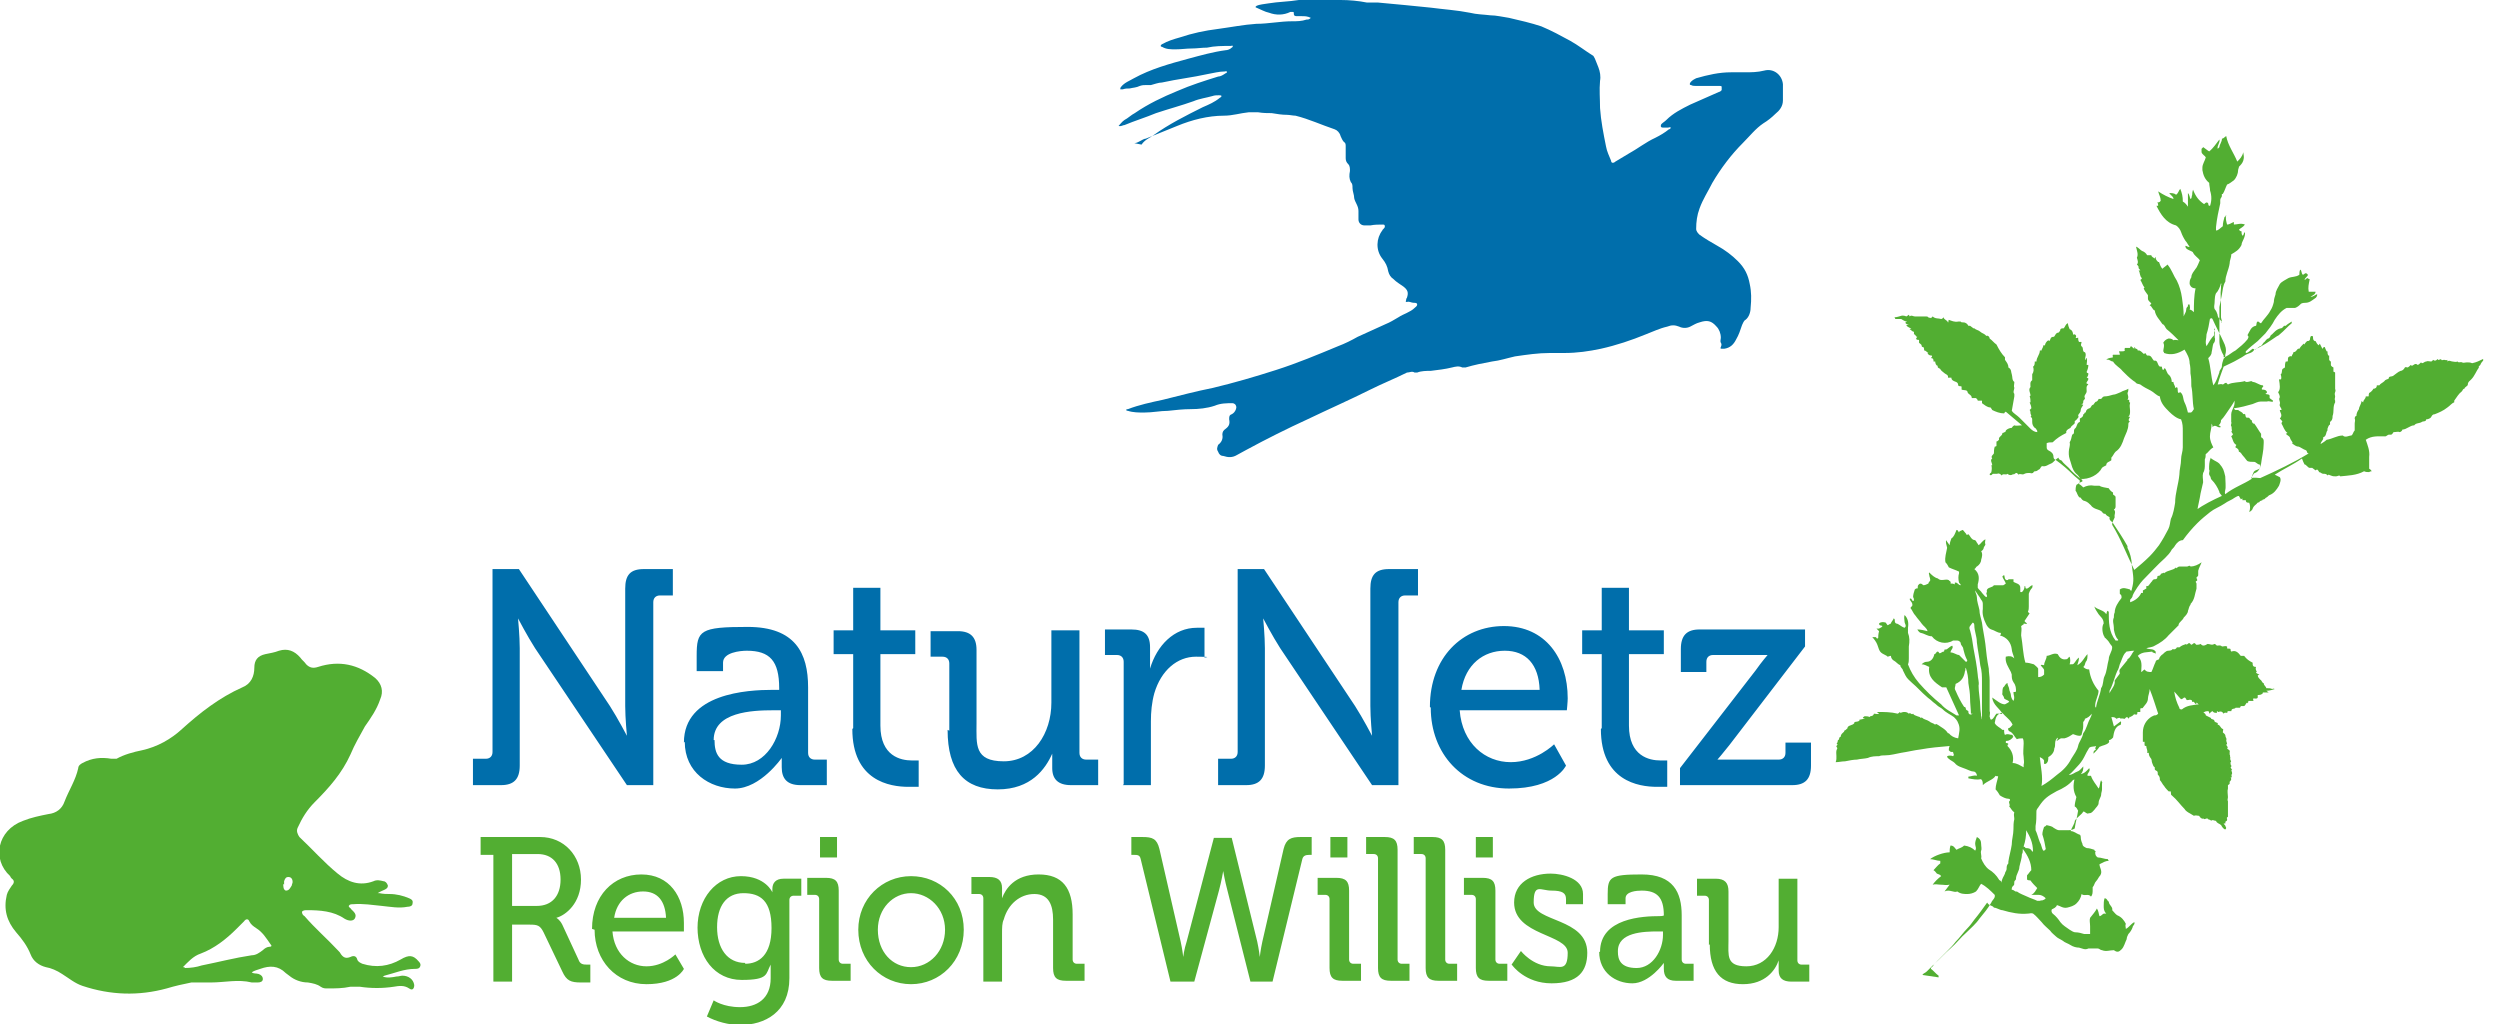
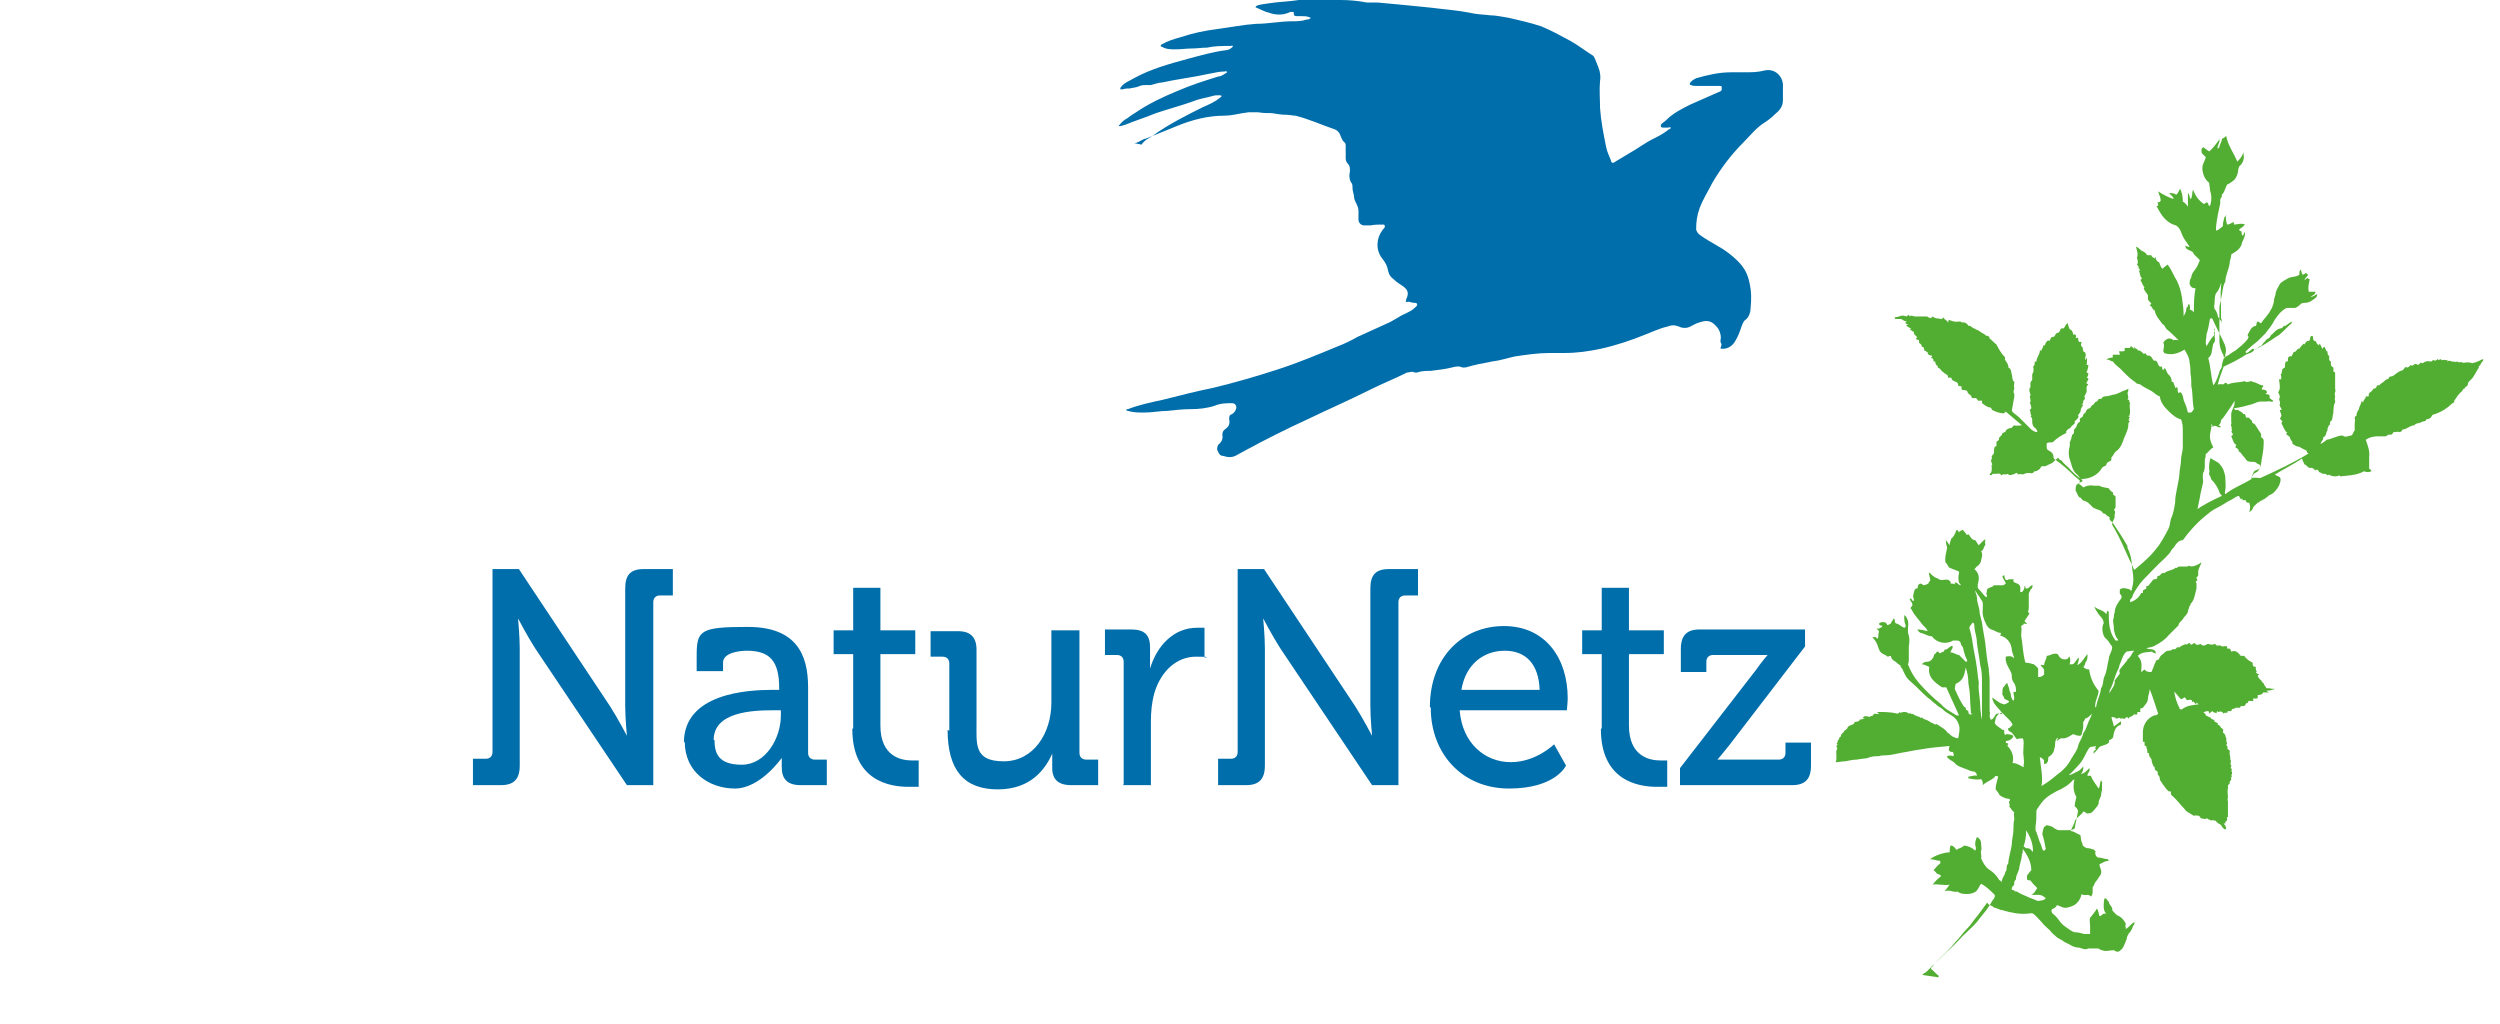
<svg xmlns="http://www.w3.org/2000/svg" id="Ebene_1" version="1.1" viewBox="0 0 293.9 120.4">
  <defs>
    <style>
      .st0 {
        fill: #006eab;
      }

      .st1 {
        fill: #52ae32;
      }
    </style>
  </defs>
-   <path class="st1" d="M44.6,105c.5.1.8.1,1.2.1.8,0,1.6.2,2.3.5.2.1.5.2.4.6,0,.3-.3.4-.6.4-1,.2-2,0-3-.1-1.1-.1-2.2-.3-3.4-.2-.2,0-.4,0-.5.2,0,.2.2.2.3.4.3.3.7.6.4,1.1-.2.3-.7.3-1.2,0-1.3-.9-2.9-1-4.4-1-.2,0-.5,0-.6.2,0,.2.1.4.3.5,1.2,1.4,2.7,2.7,4,4.1.1.1.2.2.3.4.3.4.6.5,1.1.3.4-.2.7-.1.8.3.1.3.4.4.6.5,1.6.5,3.1.3,4.5-.5,1-.6,1.5-.5,2.1.2.2.2.3.4.2.6-.1.3-.4.3-.6.3-1.3,0-2.4.5-3.6.8,0,0,0,0-.2.1.5.2,1.1.1,1.6,0,.3,0,.5-.1.7-.1.7,0,1.3.4,1.4,1.1,0,.4-.2.7-.6.4-.6-.4-1.2-.3-1.8-.2-1.3.2-2.7.2-4,0-.4,0-.7,0-1.1,0-.9.2-1.8.2-2.7.2-.3,0-.5,0-.8-.2-.4-.3-.9-.4-1.5-.5-.8,0-1.6-.3-2.2-.8-.1-.1-.3-.2-.4-.3-.9-.9-1.9-.9-3-.5-.3.1-.7.2-1,.4.2.2.5.1.8.2.3.1.5.3.5.6,0,.3-.3.4-.6.4-.2,0-.4,0-.7,0-1.6-.4-3.2,0-4.8,0-.8,0-1.5,0-2.3,0-1,.2-1.9.4-2.9.7-3.3.9-6.6.8-9.9-.3-.9-.3-1.6-.9-2.4-1.4-.6-.4-1.3-.7-1.9-.8-.8-.2-1.5-.7-1.8-1.5-.4-1-1-1.8-1.7-2.6-1.1-1.3-1.5-2.7-1.1-4.4.1-.4.4-.8.6-1.1.3-.3.3-.6,0-.8,0,0-.2-.2-.2-.3-2.2-2-1.5-5.4,1.5-6.5,1-.4,2-.6,3-.8.9-.1,1.6-.6,1.9-1.5.5-1.3,1.3-2.5,1.6-3.9,0-.3.3-.5.5-.6,1.1-.6,2.2-.7,3.4-.5.2,0,.4,0,.6,0,.9-.5,2-.8,3-1,1.8-.4,3.4-1.3,4.7-2.5,2.1-1.9,4.4-3.7,7.1-4.9,1-.4,1.4-1.3,1.4-2.3,0-.9.4-1.4,1.3-1.6.5-.1,1.1-.2,1.6-.4,1-.3,1.8,0,2.5.8.2.3.5.5.7.8.4.4.8.5,1.4.3,2.5-.8,4.7-.3,6.7,1.3.8.7,1,1.6.6,2.5-.4,1.2-1.1,2.2-1.8,3.2-.6,1.1-1.2,2.1-1.7,3.3-1,2.2-2.5,3.9-4.2,5.6-.9.9-1.5,1.9-2,3-.2.4,0,.8.2,1.1,1.5,1.4,2.9,3,4.5,4.3,1.2,1,2.6,1.5,4.2.9.4-.2.8-.1,1.2,0,.2,0,.4.2.5.5,0,.3-.2.4-.4.5-.2.1-.5.2-.8.4h0ZM21.7,113.7c0,0,0,0,0,.1.7,0,1.4-.1,2-.3,2-.4,3.9-.9,5.9-1.2.5,0,.9-.3,1.3-.6.2-.2.5-.4.8-.4.2,0,.3-.1.1-.3-.5-.7-.9-1.4-1.7-1.9-.3-.2-.6-.4-.8-.8-.1-.3-.4-.3-.6,0-.3.3-.6.6-.9.9-1.2,1.2-2.6,2.3-4.2,2.9-.9.3-1.5,1-2.1,1.6h0ZM33.3,103.9c0,.3,0,.7.3.8.4,0,.5-.3.7-.6,0-.1.1-.3.1-.4,0-.4-.2-.6-.5-.6-.3,0-.4.2-.5.5,0,.1,0,.3,0,.4h0Z" />
  <path class="st0" d="M134.2,17c.4-.6,1-.8,1.4-1.1,1.8-1.3,3.8-2.3,5.8-3.3.7-.3,1.4-.6,2-1.1,0,0,.2-.1.2-.2,0-.1-.2-.1-.3-.1-.3,0-.5,0-.8.1-.7.2-1.5.3-2.2.6-1.4.5-2.9.9-4.4,1.4-1.2.5-2.5.9-3.7,1.4-.2,0-.4.2-.7.1.2-.2.4-.5.7-.7.4-.2.8-.6,1.2-.8,1.6-1.1,3.3-1.9,5-2.6,1.6-.7,3.2-1.2,4.8-1.7.3,0,.6-.2.9-.4,0,0,.2,0,.1-.2,0-.1-.1,0-.2,0-.7,0-1.4.2-2,.3-1.8.4-3.6.6-5.4,1-.4,0-.9.2-1.3.3-.2,0-.4,0-.6,0-.2,0-.4,0-.7.1-.4.2-.8.2-1.2.3-.3,0-.5,0-.8.1-.1,0-.2,0-.3,0,0-.1,0-.2.1-.3.4-.5,1-.7,1.5-1,2-1.1,4.2-1.7,6.4-2.3,1.5-.4,2.9-.8,4.4-1,.2,0,.5-.1.7-.3,0,0,.2-.1.1-.2,0-.1-.1,0-.2,0-1,0-1.9,0-2.8.2-.6,0-1.2.1-1.8.1-.6,0-1.2.1-1.9.1-.6,0-1.1,0-1.6-.3-.2,0-.2-.2,0-.3.7-.4,1.4-.6,2.1-.8,1.5-.5,2.9-.8,4.5-1,1.5-.2,3-.5,4.5-.6,1.4,0,2.8-.3,4.2-.3.6,0,1.1,0,1.7-.2.2,0,.3,0,.5-.2-.4-.2-.7-.2-1.1-.2-.2,0-.4,0-.5,0-.2,0-.4,0-.4-.3,0-.2,0-.2-.2-.2,0,0-.1,0-.2,0-.8.4-1.7.4-2.5.1-.5-.1-1-.4-1.5-.6,0,0-.1,0-.1-.1,0,0,0,0,.1-.1.4-.2.9-.2,1.4-.3,1.2-.2,2.4-.2,3.6-.4.3,0,.5,0,.8,0,1.4,0,2.7,0,4.1,0,1,0,2.1.1,3.1.3.4,0,.9,0,1.3,0,1.1.1,2.1.2,3.2.3,1,.1,2,.2,3,.3,1.5.2,3.1.3,4.6.6.8.2,1.6.2,2.4.3.7,0,1.5.2,2.2.3,1.3.3,2.6.6,3.8,1,1.2.5,2.3,1.1,3.4,1.7.9.5,1.8,1.2,2.6,1.7.1,0,.2.2.3.4.1.3.3.7.4,1,.2.5.3,1.1.2,1.6-.1,1.1,0,2.1,0,3.2.1,1.5.4,3,.7,4.5.1.6.4,1.2.6,1.7,0,.3.3.3.5.1.5-.3,1-.6,1.5-.9,1.1-.6,2.1-1.4,3.2-1.9.6-.3,1.1-.6,1.6-1,0,0,.2,0,.2-.2,0-.1-.2,0-.3,0-.2,0-.4,0-.6,0-.3,0-.3-.2-.2-.4.2-.2.4-.3.6-.5.8-.8,1.8-1.3,2.8-1.8,1.1-.5,2.3-1,3.4-1.5.1,0,.2-.1.3-.2,0-.1,0-.2,0-.4,0-.1-.2-.1-.3-.1-.9,0-1.9,0-2.8,0-.2,0-.3,0-.5-.1-.2,0-.2-.2,0-.4.2-.2.4-.3.6-.4,1.4-.4,2.7-.7,4.1-.7.5,0,1.1,0,1.6,0,.8,0,1.5,0,2.3-.2,1.1-.3,2.1.5,2.2,1.6,0,.6,0,1.3,0,1.9,0,.7-.4,1.2-.9,1.6-.4.4-.9.8-1.4,1.1-.9.6-1.6,1.5-2.4,2.3-1.4,1.4-2.6,3-3.6,4.7-.5,1-1.1,1.9-1.5,3-.3.8-.4,1.6-.4,2.4,0,.3.2.5.4.7.7.5,1.4.9,2.1,1.3.9.5,1.7,1.1,2.4,1.8.8.8,1.2,1.6,1.4,2.7.2.9.2,1.8.1,2.8,0,.5-.2,1.1-.6,1.4-.2.1-.3.4-.4.6-.2.6-.4,1.2-.7,1.7-.3.6-.7,1-1.4,1.1,0,0-.2,0-.2,0-.2,0-.3,0-.2-.2.1-.2.1-.4,0-.5-.1-.2,0-.4,0-.6,0-.5-.2-1-.5-1.3-.6-.7-1.1-.8-2-.5-.4.1-.7.3-1.1.5-.4.2-.9.2-1.3,0-.5-.2-.9-.2-1.4,0-.9.2-1.7.6-2.5.9-1.7.7-3.5,1.3-5.3,1.7-1.4.3-2.8.5-4.3.5-.6,0-1.1,0-1.7,0-1.4,0-2.7.2-4.1.4-.9.2-1.8.5-2.7.6-1.1.2-2.1.4-3.1.7-.2,0-.3,0-.4,0-.4-.2-.8-.1-1.2,0-.8.2-1.7.3-2.5.4-.5,0-1.1,0-1.6.2,0,0-.2,0-.3,0-.3-.2-.6,0-.9,0-1.4.7-2.9,1.3-4.3,2-2.4,1.2-4.9,2.3-7.4,3.5-2.4,1.1-4.8,2.3-7.2,3.6-.4.2-.7.4-1.1.6-.5.3-1,.3-1.6.1-.3,0-.5-.2-.6-.5-.2-.3-.1-.5,0-.8,0,0,0,0,0,0,.4-.3.6-.7.5-1.2,0-.3.1-.5.4-.7.4-.3.5-.6.4-1.1,0-.3,0-.5.3-.6.2-.1.4-.3.5-.6,0-.1.1-.2,0-.4,0-.1-.2-.3-.4-.3-.7,0-1.4,0-2.1.3-.9.3-1.9.4-2.8.4-.9,0-1.8.1-2.7.2-.9,0-1.8.2-2.8.2-.6,0-1.3,0-1.9-.2,0,0-.2,0-.2-.1,0-.1.1-.1.2-.1,1.3-.5,2.7-.8,4.1-1.1,2-.5,3.9-1,5.9-1.4,2.5-.6,4.9-1.3,7.4-2.1,2.5-.8,4.9-1.8,7.3-2.8.8-.3,1.6-.7,2.3-1.1,1.1-.5,2.2-1,3.3-1.5.5-.2,1-.5,1.5-.8.6-.4,1.4-.6,1.9-1.1.1-.1.3-.2.3-.4,0-.2-.2-.2-.4-.2-.3,0-.5-.2-.8-.1-.1,0-.2,0-.1-.2,0,0,0-.2.1-.3.2-.6.1-.9-.4-1.3-.4-.3-.8-.5-1.2-.9-.3-.2-.5-.5-.6-.9-.1-.6-.3-1-.7-1.5-.8-1-.7-2.4,0-3.3,0-.1.2-.2.3-.4,0-.2,0-.3-.2-.3-.5,0-1,0-1.5.1-.2,0-.4,0-.7,0-.4,0-.7-.3-.7-.7,0-.3,0-.7,0-1,0-.6-.4-1-.5-1.5,0-.4-.2-.8-.2-1.2,0-.3,0-.5-.2-.7-.2-.4-.2-.8-.1-1.3,0-.3,0-.6-.2-.8-.2-.2-.3-.4-.3-.7,0-.5,0-.9,0-1.4,0-.2,0-.4-.2-.5-.2-.2-.3-.5-.4-.7-.1-.4-.4-.7-.7-.8-1.5-.5-3-1.2-4.6-1.6-.3,0-.7-.1-1-.1-.6,0-1.2-.1-1.8-.2-.5,0-1,0-1.6-.1-.4,0-.8,0-1.1,0-1,.1-1.9.4-2.9.4-1.9,0-3.8.5-5.5,1.2-1.2.5-2.5,1-3.7,1.5-.2,0-.5.2-.7.3-.2.1-.5.3-.8.2h0Z" />
  <path class="st1" d="M227.9,114.9c0,0,0-.1,0-.2-.3-.2-.6-.6-.9-.8,0-.3.3-.2.3-.5.7-.6,1.3-1.3,2-1.9.7-.6,1.2-1.3,1.9-1.9.5-.5,1.1-1,1.5-1.6.5-.6,1-1.2,1.4-1.9.1-.3.5-.5.4-.9-.5-.5-1-1-1.6-1.3-.2.2-.3.6-.6.9-.3.2-.7.3-1,.3-.4,0-.8,0-1.2-.3-.4.2-.9-.3-1.5,0,.2-.3.4-.5.6-.8-.4.1-.7,0-1.1,0-.3,0-.5-.1-.9,0,.3-.4.6-.7,1-1-.1-.2-.3-.2-.5-.3-.1-.1-.2-.3-.4-.4.3-.3.5-.6.8-.8,0-.1,0-.2,0-.3-.4,0-.8-.2-1.2-.2.5-.4,1.6-.8,2.3-.8,0-.2,0-.5.1-.8.4,0,.5.3.7.5.3-.2.6-.2.9-.5q.8.1,1.3.6c.2-.3,0-.5,0-.8,0-.3.1-.5.2-.8.4.2.5.5.5.8,0,.3.1.6,0,.8-.1.3.1.6,0,.9.2.5.5,1,.9,1.3.5.3.9.7,1.2,1.2,0,.1.3.1.3.4,0-.5.3-.8.4-1.1,0-.2.2-.3.2-.6,0-.2,0-.4.2-.6,0,0,0-.1,0-.2.1-.7.3-1.3.4-2,0-.6.2-1.2.2-1.8,0-.4,0-.8.1-1.2,0-.3-.1-.5,0-.8-.3-.2-.4-.5-.6-.7.2-.2-.2-.5.1-.7,0-.1,0-.2-.2-.2-.3,0-.7-.2-1-.4-.1-.2-.3-.5-.5-.7,0-.5.2-1,.3-1.5,0-.1-.2,0-.3-.1-.3.5-1,.6-1.5,1.1,0-.3,0-.5-.2-.7-.5.1-1,0-1.5-.1,0,0,0-.1,0-.2.3,0,.6-.2,1-.1,0-.3-.2-.5-.4-.5-.3,0-.6-.2-.9-.3-.5-.2-1-.3-1.3-.7-.2-.2-.5-.3-.7-.5,0,0-.2-.1-.2-.3.2-.1.5-.1.7,0,.2-.2,0-.3,0-.5,0,0-.1,0-.2,0-.1,0-.2-.1-.3-.2,0-.1,0-.3.1-.5-1.2.1-2.3.2-3.4.4-.8.1-1.6.3-2.3.4-.6.1-1.2.3-1.9.3-.2,0-.5,0-.7.1-.4,0-.9,0-1.3.2-.4.1-.9.1-1.3.2-.4,0-.9.1-1.4.2-.4,0-.7.1-1.1.1.2-.5,0-1,.1-1.4,0-.1.2-.2,0-.4-.1-.2.3-.2,0-.4.2-.1.1-.4.2-.4.2-.1,0-.3.3-.4,0-.3.2-.4.4-.6,0,0,0,0,0-.1.1,0,.3-.2.4-.3,0,0,0,0,0-.1.2-.3.6-.2.8-.5,0,0,0,0,0-.1.2-.1.4,0,.6-.2,0,0,0,0,0-.1.2,0,.4-.1.6-.1,0-.1-.1,0-.2-.1,0-.1.1-.1.2-.2.2,0,.4,0,.6.1,0-.2.4,0,.5-.4.2,0,.4.1.6,0,0-.1-.2,0-.2-.2.8,0,1.6,0,2.4.2,0,0,.2-.1.2-.2.1.2.3,0,.5,0,.2,0,.4,0,.6.2.2-.2.3.2.5,0,.1.2.3.2.5.3.2.1.2,0,.4.2,0,0,.1-.1.2,0,.2.2.5.2.8.4.2.2.5.2.7.4.1-.2.2,0,.3,0,.4.3.9.5,1.2,1,0,0,0,0,.1,0q.4.5,1.1.6c.1-.6.3-1.2,0-1.8-.1-.3-.3-.5-.5-.7-.4-.3-.9-.5-1.3-.9-.2-.2-.5-.3-.7-.5-.2-.2-.4-.3-.6-.5-.2-.2-.4-.3-.6-.5-.6-.5-1.1-1.1-1.7-1.6-.3-.3-.6-.5-.8-.9-.1-.2-.2-.4-.3-.6,0-.2-.3-.3-.3-.6-.3-.1-.5-.4-.7-.5-.2-.1-.4-.3-.4-.6-.2,0-.4.2-.5,0-.8-.4-.8-.4-1.1-1.3-.1-.3-.4-.7-.6-.9.1,0,.2,0,.4,0,.1,0,.1.3.3.1,0-.2,0-.4.1-.8,0,0-.2-.2-.3-.3.1,0,.2,0,.3,0,.1-.1.3-.1.4-.3-.1-.1-.4,0-.4-.3.2-.2.5-.2.8-.1,0,0,.1.2.2.3.1,0,.3-.2.4-.2,0-.2.3-.4.3-.6.3.1,0,.4.3.6.3,0,.6.4,1,.5.3-.2,0-.5,0-.7,0-.2-.1-.5,0-.8.4.4.5.9.4,1.5,0,.2,0,.4,0,.6.2.5.2,1,.1,1.6,0,.3,0,.6,0,.9,0,.2,0,.3,0,.5,0,.2,0,.5-.1.7.3.8.7,1.5,1.3,2.2.8.9,1.6,1.7,2.6,2.5.5.6,1.2.9,1.8,1.3,0,0,.2,0,.3,0-.5-1.1-1-2.2-1.5-3.3-.2,0-.4,0-.5,0-.9-.6-1.7-1.2-1.5-2.4-.3-.1-.5-.3-.9-.3.2-.2.4-.3.6-.3.5,0,.8-.4.9-.9.2,0,.2-.3.4-.3.1,0,.1.1.2.2.2,0,.3-.2.5-.2.1,0,0-.2.2-.3,0,0,0,0,0,.1.3-.1.5-.4.8-.5.2.3-.2.5-.2.8.4,0,.7.3,1,.3.3.3.5.5.8.8.2,0,.2-.2.1-.3-.2-.4-.3-.8-.4-1.2,0-.3-.3-.4-.3-.7,0-.1-.2-.3-.4-.3-.2,0-.3,0-.5,0-.8.5-1.9.3-2.5-.5-.5,0-.8-.3-1.3-.4-.1,0-.3-.2-.4-.4.4,0,.8.1,1.2.2-.1-.4-.5-.6-.7-.9-.2-.3-.5-.6-.7-.9-.3-.3-.4-.7-.6-.9,0-.2.3-.2.2-.5,0-.2-.3-.4-.3-.6,0,0,0,0,0,0,.3-.2.2.4.5.2,0-.1,0-.3-.1-.4,0-.3.1-.6.2-.9,0,0,.2-.2.3-.1.1-.1,0-.3.1-.4.2-.3.4-.2.6,0,.2,0,.4-.1.6-.2,0,0,0,0,0,0,0-.2.3-.3.2-.5,0-.2-.1-.3-.1-.5,0,0-.1-.2,0-.3.3.3.6.6,1,.7.4.4.9,0,1.3.2,0,.1.3.1.2.4.2,0,.3,0,.5.1,0,0,0-.1,0-.2.3-.1.4.3.7.3,0-.1-.1-.2-.2-.3-.1-.4-.1-.8,0-1.1,0,0,0,0,0,0,0,0,0-.2,0-.2-.4-.2-.8-.3-1.2-.5-.1-.2-.2-.4-.4-.6-.1-.6.1-1.1.2-1.7-.1-.4-.2-.7-.1-.9,0,.1.2.3.4.6,0-.3.1-.5.2-.8.3-.2.4-.5.6-1,.2,0,.2.2.3.3,0-.2.3-.2.4-.3.1,0,.2.2.3.3,0,0,.2.2.2.3,0,0,0,0,.2-.1.2.2.3.5.5.6,0,.1.2,0,.4.2,0,.1.2.3.3.5.3-.2.4-.5.8-.7,0,.2-.1.4,0,.6,0,.1-.2.3-.2.4,0,.1-.1.3-.3.4.2.3.1.7,0,1,0,.3-.2.6-.5.8-.1,0-.1.2-.3.3.6.5.6,1.1.4,1.8,0,.1,0,.3,0,.4.1.2.4.4.5.6.2.2.3.4.5.5.2-.1,0-.3,0-.5,0,0,0,0,.1-.1,0,0-.1-.1,0-.3.2-.3.6-.2.8-.5.4,0,.7,0,1.1,0,0,0,.2-.1.3-.2-.1-.3-.3-.5-.4-.8,0-.1.1-.1.2-.2.1.2,0,.5.3.6.1,0,.2,0,.2-.1.2,0,.4,0,.6,0,0,0,0,.2,0,.3.3.2.8.2.8.7,0,.2,0,.3,0,.5,0,0,.2,0,.2,0,.2-.2.3-.4.3-.7.2,0,0,.2.2.3.3,0,.4-.3.7-.4.1,0,0,.2,0,.3-.2.2-.3.4-.4.7,0,.3,0,.5,0,.8,0,.2,0,.5,0,.7,0,.2,0,.4-.1.6,0,0,.1.2.2.2-.2.3-.4.6-.6.9,0,.1.2.2.3.3-.1.1-.3,0-.4,0,0,0,0,0,0,.1,0,0-.2.1-.3.2.1.4,0,.7,0,1.1.2,1.1.2,2.2.5,3.2.3,0,.7.1,1,.2.2.2.4.3.5.5,0,.3,0,.6,0,1,.3,0,.5-.1.7-.3,0-.1,0-.3,0-.5,0-.2-.3-.4-.4-.6.1-.1.2,0,.4,0,0-.4.3-.7.3-1.1.4,0,.8-.4,1.3-.2.2.4.5.7,1,.6.2,0,.2-.2.4-.3.1.3.1.6,0,.9.4,0,.4,0,.5-.1.2-.2.3-.5.6-.7,0,.3-.1.6-.2.9.6-.3.8-.9,1.2-1.3,0,.4,0,.7-.2.9-.1.2-.1.5-.3.6.2.2.4.3.7.3.1.9.5,1.8,1.1,2.5,0,.6-.4,1.1-.4,1.8,0,0,0,.1.1.2,0,0,0,0,0,0,.1-.8.5-1.5.6-2.3.3-.4.2-1,.4-1.4.3-.6.3-1.3.5-2,0-.5.4-.9.4-1.4,0-.2-.2-.3-.3-.5-.1-.2-.3-.4-.5-.6-.1,0-.1-.2-.2-.3-.2-.5-.2-1.1,0-1.4,0-.6-.4-.8-.6-1.1-.2-.3-.4-.6-.5-.9.4.4,1.1.4,1.4.9.1-.1,0-.3.2-.4,0,0,0,.1.1.1,0,1.2,0,2.4.8,3.4,0,0,.2,0,.3,0,0,0,0-.1,0-.1-.3-.3-.4-.7-.5-1.2,0,0,0-.1,0-.2,0-.4-.2-.8,0-1.2,0-.2,0-.4.1-.6,0-.6.4-1.2.8-1.7,0,0,0-.1,0-.1,0-.2,0-.2-.2-.4,0-.1,0-.3,0-.5.4-.3.8-.1,1.2,0,0,0,0,.2.2.1,0,0,0,0,0,0,0,0,0,0,0-.1.3-1.1.2-1.4,0-2.9,0-.7-.2-1.4-.5-2,0,0,0-.1,0-.2-.5-.9-1.1-1.8-1.7-2.7-.1-.2-.5-.3-.4-.7-.2-.1-.4-.2-.5-.4,0,0,0,0-.1,0,0,0-.1,0-.2-.1-.1-.2-.3-.3-.6-.4-.3-.1-.6-.2-.8-.5-.2-.2-.4-.4-.7-.5-.2,0-.4-.2-.5-.4,0,0-.1,0-.1,0-.3-.2-.3-.6-.5-.8,0-.2,0-.4.1-.7.2-.1.4-.3.7-.4,0-.2,0-.2-.2-.3-.5-.4-1-.8-1.4-1.3-.3-.3-.6-.5-.8-.8,0-.1-.4-.1-.4-.4-.4.2-.6.6-.9.7-.3.1-.6.4-1,.3-.2,0-.2.3-.4.4,0,0,0,0,0,0-.1,0-.2.2-.4.2-.1,0-.2,0-.3.2,0,0-.3.1-.3,0-.3,0-.5,0-.7.1-.3.2-.5-.1-.7.1,0,0-.1-.1-.2-.2-.2,0-.2.1-.4.2,0,0,0,0,0-.1-.2.2-.5.2-.7,0-.2.2-.5-.1-.7.2-.1-.2-.4-.3-.5-.2-.2,0-.3,0-.5,0-.1,0-.2.3-.4.1,0-.2.2-.2.2-.3q.1-.5,0-.8s0,0,.1,0c0-.3-.3-.6,0-.8-.2-.3.1-.4.2-.6,0-.2,0-.5.1-.8,0,0,.2,0,.2-.1,0-.2,0-.3,0-.5.1,0,.2-.1.3-.2-.1-.4.4-.4.4-.8.1,0,.3-.1.4-.2,0,0,0-.1,0-.1.2-.2.5-.3.7-.3,0,0,.1-.2.3-.3.2.1.6,0,.9,0-.6-.5-1.3-1.1-1.9-1.6,0,0-.1,0-.2.2-.5,0-1-.2-1.4-.4,0,0-.1-.2-.2-.3-.4,0-.7-.3-1-.5,0,0,0-.2,0-.3-.2,0-.3,0-.5,0,0-.1-.1-.2-.2-.3-.1,0-.3,0-.5,0,0-.4-.4-.4-.5-.7,0-.3-.5-.2-.7-.3,0-.1,0-.2,0-.3,0-.2-.3,0-.4-.2,0-.4-.3-.4-.5-.5-.2-.1-.3-.2-.3-.4-.1,0-.2,0-.4,0,0,0,0-.1,0-.2-.1-.2-.3-.2-.5-.4-.1-.1-.3-.2-.4-.4,0-.1-.4-.1-.3-.4-.2,0-.3-.3-.3-.5,0,0-.2,0-.2,0,0-.2,0-.4-.3-.4,0-.1.2-.1.1-.3-.1,0-.4,0-.5-.3,0,0,0,0,.1,0-.2-.1-.3-.3-.5-.3,0-.1,0-.3-.1-.4-.1,0-.2,0-.2-.2,0-.1-.2-.2-.3-.3,0,0,0-.2,0-.3,0-.1-.2,0-.3-.1-.1-.1,0-.2.1-.3-.2,0-.2-.3-.4-.3,0-.1,0-.2,0-.3-.2,0-.3-.2-.5-.3,0-.1.2,0,.2,0-.1-.2-.5-.2-.6-.5,0,0,.1,0,.3,0-.2-.1-.4-.1-.4-.3,0,0,0,0,.2-.1-.3,0-.5-.2-.7-.3-.2,0-.4,0-.7,0,0,0,0-.1-.1-.2.3,0,.5-.1.9-.2.1,0,.3,0,.5.1,0,0,.2-.1.3-.2,0,0,0,0,.1.2.2-.2.4,0,.6,0,.4,0,.8,0,1.3,0,.1,0,.2,0,.3.1,0,.1.2,0,.3.1,0,0,.1-.1.2-.2.3.3.7.2,1,.3.1,0,.2-.1.3-.2,0,.3.4.3.5.6.1,0,0-.2.1-.3.3.1.7.3,1.1.2,0,0,.2,0,.3,0,0,.1.2.1.3.1.3,0,.5.2.6.4,0,0,.1,0,.2,0,.1.1.3.2.4.3,0,0,0,0,.1,0,.2.2.5.2.7.4.2.2.5.2.7.5,0,0,.1-.1.2,0,.1,0,.2.2.2.3.3.2.5.5.8.7.3.6.6,1.1,1,1.5,0,0,0,.2,0,.3.2.3.4.5.4.9.4.2.3.6.4.8.1.3,0,.7.3.9,0,.3-.1.5,0,.7,0,.2-.2.5,0,.7,0,0,0,.2,0,.3-.1.6-.2,1.1-.3,1.7.2.3.6.5.9.8.4.4.9.9,1.3,1.3.2.2.5.4.8.4,0-.1,0-.2-.1-.3,0,0-.1-.2-.2-.2-.2-.2-.3-.4-.3-.7,0,0,0-.1,0-.2,0-.2,0-.3-.2-.4.2-.1,0-.3,0-.4,0-.1,0-.3-.1-.4,0,0,.1-.1.2-.2,0-.2-.1-.5-.2-.7,0,0,0,0,.1,0,0-.2,0-.5-.1-.7,0,0,0,0,.1-.1,0-.3-.3-.7,0-1,0-.3-.1-.6.2-.8,0-.3,0-.5,0-.7.2-.3.2-.6.1-.9.2-.1.2-.4.2-.6,0,0,.1,0,.2,0,0-.5.4-.8.4-1.3,0,0,.1,0,.2,0,0-.2.2-.3.2-.6,0,0,.1,0,.2,0,0-.2.2-.5.4-.6,0,0,0,0,.1.1.2-.2.1-.5.5-.5.2,0,.2-.5.6-.5,0,0,.2-.2.2-.3,0-.2.2-.2.4-.2.2-.2.2-.5.5-.6,0,.2.1.5.2.7.3.1.4.4.4.6.1.1.1,0,.2,0,.2.1.2.3.1.4.1.1.2,0,.3,0,0,.2,0,.3.1.5,0,0,.2,0,.3,0,0,.2-.2.4.1.6,0,0,0,0,0,0,.1.2,0,.4.2.6,0,0,0,0,.1,0,.2.3,0,.6,0,.9.2,0,0-.2.2-.2.1.3,0,.5,0,.8,0,0,.1,0,.2,0,0,.3-.1.6-.2.8,0,.2.1.1.2.2q0,.3-.2.5c0,0,.1,0,.2.1,0,.3-.3.4-.2.6,0,0,.1,0,.2.1-.3.2-.2.5-.2.8,0,.3-.4.5-.2.8,0,.2-.2.2-.2.4,0,.1,0,.3-.2.3,0,.1.1,0,.2.1-.1.2-.3.4-.3.6,0,.3-.2.4-.3.6,0,.1.1.2,0,.3-.1.1-.2.3-.4.4,0,0,0,.1,0,.2,0,.2-.4.3-.5.6-.2.1-.4.2-.5.4,0,0,0,.1,0,.2-.6.3-1.1.6-1.6,1.1-.3,0-.5,0-.7.1,0,.2,0,.3,0,.5,0,.2.1.3.3.4.2.1.5.3.5.7,0,.2.1.3.3.4.7.5,1.4,1.1,2,1.7.3.3.6.5.8.7,0,0,0,0,.2,0-.2-.3-.3-.5-.5-.7-.4-.3-.6-.8-.7-1.2-.1-.4-.3-.8-.3-1.2,0,0,0-.2,0-.3,0-.4.2-.7.1-1.1.2-.3.2-.6.3-.9,0,0,.2-.1.2-.2,0-.2,0-.4.1-.5.3-.2.2-.7.6-.8,0-.1,0-.3,0-.4,0,0,0,0,0,0,.2-.1.4-.2.4-.5.2,0,.1-.3.3-.2,0,0,0,0,0,0,0-.2.1-.4.4-.5.2,0,.2-.3.4-.4.2,0,.2-.4.5-.4,0,0,.2-.2.2-.3,0,0,.2,0,.3,0,.1-.1.2-.3.4-.3.3,0,.7-.1,1-.2.3,0,.6-.2.9-.3.3-.2.6-.2.9-.4,0,.2,0,.3-.1.5,0,.2.2.5,0,.8,0,0,.1,0,.2,0,0,0,0,.2,0,.3,0,0,0,0,.1,0,0,0,0,0,0,.1-.1.3,0,.6,0,.9,0,.3,0,.5-.2.7,0,0,0,0,.2,0-.1.2-.3.4,0,.6-.2,0-.2.2-.2.3,0,.6-.3,1.1-.5,1.6-.2.6-.4,1.2-1,1.6-.2.2-.3.5-.5.7,0,0,0,.2,0,.3-.2.2-.6.2-.6.6-.2.1-.4.2-.5.3-.4.8-1.5,1.4-2.6,1.3,0,.2,0,.4-.1.6.2.1.4.3.5.4.4-.2.8-.3,1.3-.2.1,0,.2,0,.3,0,0,0,.2,0,.3,0,.3.2.7.2,1.1.3.1.2.3.4.5.5,0,0,0,.1,0,.2,0,.1.2.1.3.3,0,.4,0,.7,0,1.1,0,.1,0,.3-.2.4.3.3,0,.6.1.9-.1.3-.3.5-.3.9,1,1.6,1.7,3.5,2.6,5.3.6-.5,1.2-1,1.8-1.6.4-.4.8-.9,1.1-1.3.4-.6.8-1.3,1.1-1.9.2-.4.2-.8.3-1.2.3-.6.4-1.3.5-1.9,0-1.1.4-2.2.5-3.3,0-.6.2-1.2.2-1.8,0-.5.2-.9.2-1.4,0-.6,0-1.3,0-1.9,0-.5,0-.9-.2-1.4-.5-.1-1-.5-1.4-.9-.5-.5-1-1-1.1-1.8-.4-.1-.7-.5-1.1-.7-.4-.2-.8-.4-1.2-.7-.2-.1-.4,0-.6-.3,0,0-.2-.1-.3-.2-.4-.3-.8-.7-1.2-1.1-.3-.4-.8-.6-1.1-1.1-.3,0-.4-.3-.8-.2.3-.3.6-.2.8-.3,0,0-.1-.2,0-.3.2,0,.5,0,.8,0,0-.2-.1-.3-.1-.4.1,0,.3,0,.4,0,.1,0,.2,0,.3-.1,0,0-.1-.1,0-.3.2,0,.4,0,.6,0,0,0,0-.1.1-.2.1,0,.2.2.4.3,0,0,0-.1,0-.2.1,0,.1.2.2.2,0,0,.2,0,.2.2,0,0,.1,0,.2,0,.2.1.3.2.5.4,0,0,.1,0,.2-.1,0,0,.1.2.2.3,0,0,.1,0,.2,0,.3,0,.4.4.6.6,0,0,.1,0,.2,0,.3.1.2.5.5.7,0,0,0,0,.2,0,.1,0,0,.3.2.4.1,0,0-.2.2-.2.2.2.2.6.5.8,0,0,0,0,0,0,.2.2.3.5.3.8,0,0,.1,0,.2,0,0,.3.2.4.2.7,0,0,.1,0,.2-.1.2.2,0,.5.2.7,0,0,0,0,.2-.1.4.3.3.8.5,1.2.2.4.3.8.4,1.2.1,0,.2,0,.3,0,.2,0,.3-.3.4-.4-.2-.9-.1-1.8-.3-2.7,0-.5,0-1-.1-1.5,0-.4,0-.8-.1-1.2,0-.6-.3-1.1-.6-1.6-.8.5-1.6.7-2.4.4,0,0,0-.1-.1-.2,0-.3.2-.7,0-1,.1-.2.3-.4.6-.5.2,0,.4,0,.6.2.2-.1.4,0,.6,0-.5-.5-.9-.9-1.4-1.3-.2-.2-.2-.5-.5-.6-.3-.5-.8-.9-.9-1.6-.3-.1-.3-.5-.6-.6,0,0,.1-.1.2-.2-.1-.2-.4-.3-.4-.6,0-.1,0-.3,0-.4-.2-.3-.4-.5-.5-.8,0,0,0,0,.1-.1-.2-.2-.3-.6-.5-.9,0,0,.1,0,.2-.2-.3-.2-.2-.7-.4-.9,0,0,.1,0,.2,0,0-.1-.2-.2-.2-.3,0-.2,0-.2-.2-.4.2-.2.1-.5,0-.8.2-.4,0-.8-.1-1.3.3.1.5.4.7.5.3.1.5.3.6.5.2,0,.3,0,.5,0,0,.2.3.3.4.4,0,0,0-.1.1-.2,0,.3.1.4.3.6,0,0,0,0,.1,0,.1.3.2.6.4.8.2-.2.4-.3.6-.5.5.6.7,1.3,1.1,1.9.3.6.5,1.3.6,2,.1.7.2,1.4.2,2.2.1-.3.3-.5.3-.8,0-.2.1-.3.2-.4,0,0,0-.1,0-.2,0,0,.1,0,.2,0,0,.2.1.4,0,.6.2,0,.4.2.5.3,0-.9,0-1.9.2-2.8-.4,0-.6-.2-.7-.5,0-.3,0-.5.2-.8,0-.4.3-.7.5-1,.2-.2.4-.8.5-1-.2-.3-.6-.5-.8-.9,0-.1-.3-.2-.5-.3-.2-.1-.4-.2-.4-.5.2,0,.3.2.5.1-.2-.2-.3-.5-.5-.7-.2-.3-.4-.7-.5-1-.1-.3-.3-.6-.6-.8-1.2-.3-1.8-1.3-2.3-2.3,0,0,.1,0,.2,0,0-.1,0-.3-.1-.4.1,0,.3,0,.4-.2,0-.4-.2-.7-.3-1.1.6.4,1.2.7,1.8.9,0-.3-.3-.4-.5-.7.3,0,.6,0,.8.2.3-.2.3-.5.5-.7.2.5.3.9.3,1.5.2.1.4.3.6.6,0-.6,0-1.1,0-1.6.2.2.2.5.3.7.2-.1.1-.3.2-.5,0-.1,0-.3.1-.6.3.8.7,1.3,1.3,1.7,0,0,.2-.2.3-.2.1,0,.2.1.2.2,0,.1,0,.2.2.2.2-.6.2-1.2,0-1.8,0-.3-.1-.6-.1-.9-.5-.4-.7-.9-.8-1.5,0-.1,0-.2,0-.3,0,0,0,0,0,0,0-.4.3-.8.4-1.2-.1-.2-.4-.3-.5-.6,0-.1,0-.3,0-.4,0,0,.2-.2.2-.2.3.2.5.4.7.5.5-.4.8-.9,1.2-1.4.1.4-.3.7-.2,1.1,0,0,.1-.1.2-.2,0-.3.3-.6.3-1,.2,0,.3-.2.5-.3.2,1.1.9,2,1.3,3,.3-.3.6-.6.7-1.1.1.6.1.6,0,1-.1.3-.3.5-.5.7,0,.1-.1.3-.1.4,0,.4-.2.9-.5,1.2-.3.2-.5.4-.8.5-.2.4-.3.8-.5,1.1,0,0-.2,0-.1.2,0,.2-.2.3-.2.5,0,.1,0,.3,0,.4-.2.9-.4,1.8-.5,2.8,0,.1,0,.2,0,.4.3,0,.5-.3.8-.5,0-.4.1-.7.2-1.1.2,0,.1-.2.2-.2,0,0,0,0,0,0-.1.4,0,.7.1,1.1.3,0,.5-.2.8-.3,0,0,0,.2,0,.3.4,0,.8-.2,1.3,0-.2.3-.5.4-.7.6,0,0,.1.2.3.2,0,.2,0,.3.1.5,0,0,0,0,0,0,.2,0,.1-.3.3-.4.1.6-.4,1.1-.4,1.5-.3.6-.7.8-1.2,1.1,0,.4-.2.7-.2,1.1-.1.7-.5,1.4-.5,2.1-.3.5-.3,1-.4,1.5-.1.5-.2,1-.3,1.5,0,.2,0,.4,0,.6,0,.2,0,.3,0,.5,0,.3,0,.6,0,.9,0,.5,0,1,0,1.5,0,.2,0,.3,0,.5,0,.6.2,1.2.5,1.7,0,0,0,.1,0,.2.1,0,.2,0,.3-.1.4-.2.7-.5,1.1-.7.5-.4,1-.8,1.4-1.3.1-.2.2-.3,0-.5.3-.5.4-1,1-1.1.1-.1,0-.4.2-.5.2,0,.2.2.4.2.3-.5.8-.9,1.1-1.5.2-.3.3-.6.4-1,0-.3.1-.6.2-.9,0-.4.3-.8.5-1.2.2-.3.7-.5,1-.7.4-.2.9-.1,1.3-.4,0-.2,0-.4.1-.6.2.1.1.4.3.6.2,0,.3-.4.6,0,0,.2-.3.3-.4.6.1,0,.2-.1.3-.2.1,0,.1,0,.2.1,0,0,0,0,.1,0,0,0,0,0,0,0,0,0,0,0,0,.1-.1.5-.2.9-.1,1.4.3,0,.5,0,.8,0,0,.3-.3.4-.6.6.4,0,.6-.3.8-.3,0,.2-.1.4-.3.5-.3.2-.6.5-1.1.5-.1,0-.3,0-.5.1-.2.2-.4.4-.7.5-.4,0-.7,0-1,0-.6.3-1,.8-1.4,1.4-.3.6-.7,1.1-1.1,1.6-.3.3-.6.6-.9.9-.5.4-1,.8-1.4,1.2,0,0,0,0,0,.1,0,0,0,0,0,.1.3,0,.5-.3.8-.5,0,0,.1,0,.2.1.3,0,.4-.3.7-.4.2,0,.3-.4.5-.5.1-.1.2-.3.4-.4.2,0,.3-.3.4-.5,0,0,0,0,0,.1.3-.3.6-.7,1.1-.8.2,0,.3-.2.4-.3,0,0,.2,0,.2,0,.2-.2.4-.3.7-.5,0,.1,0,.2,0,.2-.5.4-.9.9-1.4,1.3,0,0-.2.2-.3.2-.9.6-1.7,1.2-2.7,1.6-.2.4-.6.4-1,.6-.3.2-.6.4-1,.6-.5.3-1,.5-1.6.8-.2.6-.5,1.3-.7,2.1.2,0,.4-.1.6,0,.1,0,.2-.2.4-.2,0,0,.1.1.2.2.6-.3,1.3-.2,2-.4,0,0,0,0,.1.1,0,0,.1,0,.2,0,.2,0,.5-.2.6,0,.4,0,.8.4,1.2.4.2.2-.2.2-.1.5.2,0,.5,0,.6.3,0,0,0,.1-.2.2.2.1.4,0,.5.2,0,0,0,.2,0,.3.1.1.3.2.4.3,0,0,0,0,0,.1-.2.1-.4-.1-.7,0-.2,0-.4,0-.7,0-.4,0-.7.2-1,.3-.7.2-1.4.4-2.2.5,0,0,.1.2.2.2.1,0,.2,0,.3,0,.2.2.5.2.6.5,0,0,.1-.1.2,0,.1,0,0,.3.2.4,0,0,.1,0,.2,0,.2,0,.2.3.4.3,0,0,0,.3.2.4,0,0,0,0,.1,0,.3.4.5.8.8,1.2,0,.1,0,.3,0,.4.4.2.3.5.3.8,0,.8-.2,1.5-.3,2.3-.1.4-.2.9-.7,1.1-.2,0-.3.4-.5.6.5-.1.8,0,1.1,0,2-.9,3.9-1.8,5.7-2.9-.3,0-.1-.3-.4-.4-.1,0-.7-.4-.8-.4-.3,0-.5-.2-.8-.4,0,0,0,0,.1,0,0-.2-.2-.3-.3-.6,0-.2-.3-.3-.5-.5,0,0,0,0,.2-.1-.4-.3-.5-.8-.7-1.1,0-.2.1-.2.1-.2,0-.1-.2-.3-.3-.4.4-.4,0-.7,0-1,0,0,.1,0,.2,0,0-.3-.3-.4-.2-.7.1-.3-.2-.5,0-.8,0,0,0,0,0,0,0-.2-.1-.4-.2-.6.3-.3.2-.9.1-1.5,0,0,.1,0,.2,0,.1,0,.1-.3,0-.6.2-.1.1-.4.2-.6,0,0,.1-.1.3-.2,0-.2,0-.5.1-.7,0,0,.1,0,.2,0,.1-.1,0-.3.1-.5,0,0,.2-.2.4-.1,0-.2.2-.3.2-.5.4,0,.4-.5.7-.4.1-.2.3-.4.5-.6,0,0,0,0,.1.1,0-.1.2-.3.3-.4.1,0,.2,0,.3-.1.1-.1,0-.4.2-.5.1,0,.2,0,.2.1,0,.2,0,.4.2.5,0,0,0,0,.1,0,.1.2.2.4.4.5,0,0,0-.1.1-.2.1.2.2.4.3.6.1,0,0-.2.3-.2,0,.1.1.3.2.5,0,0,0,0,.1,0,0,.2,0,.3.1.5,0,0,0,0,.1,0,0,.2,0,.4,0,.5,0,0,.1.2.2.2,0,.1,0,.3,0,.4,0,.1.1.2.3.3,0,.2,0,.3,0,.5,0,0,.1,0,.2.1,0,.5,0,.9,0,1.4,0,.1,0,.3,0,.5,0,.1.1.2,0,.4-.1.2,0,.4,0,.5,0,.2-.1.3,0,.5,0,0,0,.1,0,.2-.3.5-.1,1.1-.3,1.6,0,.2,0,.5-.3.7,0,0,0,.2,0,.3-.2.1-.2.3-.3.5,0,0,0,.1,0,.2-.2.2-.1.7-.5.8,0,0,0,0,0,.1,0,.3-.3.4-.3.7,0,0,0,0,0,0,0,0,0,0,0,0,.3-.2.5-.3.7-.5.7-.1,1.2-.5,1.9-.5.3.3.7,0,1,0,.2-.1.2-.4.4-.6,0,0,0-.1,0-.2,0-.2,0-.4,0-.6,0-.2.1-.4,0-.6,0,0,0-.3.2-.3q0-.4.3-.8c0-.3.3-.6.3-1,0,.1.1.1.2.2,0-.3.3-.4.3-.7.1,0,.2,0,.3,0,.1,0,0-.2.1-.4.2-.1.4-.3.5-.5.2,0,.4-.1.4-.4,0,0,.2,0,.3,0,.1-.2.4-.3.6-.5.1-.2.4-.2.5-.3,0-.3.3-.2.5-.3.3-.2.6-.5.9-.6.2,0,.4-.2.5-.4.1-.1.2,0,.3,0,.1,0,.3-.2.4-.3,0,0,0,0,.1.1.2,0,.4-.4.7-.1.1,0,.3-.2.4-.3,0,0,0,0,.1.1.2,0,.3-.2.5-.2,0,0,0,0,0,0,.2-.1.4,0,.6,0,0,0,.2-.1.2-.2,0,0,0,0,.2.1.2,0,.2-.1.4-.2,0,0,0,0,0,.1.1.1.3-.2.4,0,0,.1.2,0,.3,0,.1,0,.3.1.4,0,0,0,0,.1,0,.2,0,0,0,0,0,0,.2-.2.4,0,.6,0,.1,0,.4.1.6,0,.1.2.4,0,.5.1.2.1.4,0,.6,0,.2,0,.4,0,.6.1.5-.1.9-.3,1.3-.5,0,0,0,.2,0,.2-.1.1-.2.2-.3.4,0,.2-.3.2-.2.4-.3.4-.5,1-.9,1.4-.2.2-.4.3-.4.6,0,.2-.4.3-.4.5-.2,0-.2.2-.3.3-.4.3-.6.7-.9,1.1,0,0,0,.1,0,.2-.3.1-.5.4-.8.6-.5.4-1,.6-1.5.8-.2,0-.3.1-.4.3-.1.2-.4.3-.6.3,0,.3-.4.2-.5.3-.3.2-.7.1-.9.4-.5,0-.9.5-1.4.5,0,0,0,.2-.3.3-.2-.1-.4,0-.7,0-.1,0-.1.2-.3.3,0,0-.2,0-.3,0-.1,0-.3.2-.4.2-.8,0-1.6-.1-2.3.4.2.6.5,1.3.4,2,0,.5,0,.9,0,1.4,0,0,.2.1.3.3,0,0-.2,0-.3.1-.2,0-.4,0-.6-.1-.9.5-1.9.5-2.8.6-.1-.2-.3,0-.5,0-.2,0-.4,0-.6-.1-.1,0-.3-.2-.4,0-.1-.2-.3-.2-.5-.2-.2,0-.3-.2-.5-.2,0-.1-.1-.2-.2-.3,0,0-.1,0-.2.1-.1-.1-.3-.2-.4-.3-.1,0-.2,0-.3,0-.2,0-.4-.4-.6-.4-.1-.2-.2-.4-.3-.7-1,.7-2.1,1.2-3.2,1.9.2.1.4.2.6.3.2.3,0,.7-.1,1-.3.5-.6.9-1.1,1.1-.1,0-.2.2-.4.3-.1,0-.2.3-.4.2,0,.2-.3.1-.4.3,0,.1-.2,0-.3.2-.2.2-.4.3-.5.6,0,.1-.2.3-.4.4q.2-.6,0-1.1c-.2,0-.4,0-.4-.3-.1,0-.3,0-.4,0,0,0,0-.2,0-.2,0,0,0,0-.2.1,0-.1-.2-.3-.2-.4-.2,0-.3.1-.5.2-.4.3-.8.4-1.2.7-.6.4-1.2.6-1.7,1-.5.4-1,.8-1.5,1.3-.6.6-1.2,1.3-1.7,2-.4,0-.7.3-.9.6-.1.2-.3.4-.4.5-.2.4-.5.7-.8,1-.9.8-1.7,1.7-2.6,2.6-.3.3-1,1.3-1.2,1.8,0,.2-.2.4-.3.5,0,.1,0,.2,0,.3.6-.2,1.1-.6,1.3-1.1,0,0,.1,0,.2,0,0,0,0-.2,0-.3.1,0,.3-.2.4-.2,0-.1,0-.2,0-.3,0,0,.1,0,.2,0,.2-.2.3-.4.5-.6,0,0,0-.1.2-.2.2,0,.4,0,.4-.3,0-.2.3,0,.4-.3,0-.1.3-.1.4-.2,0,0,0,0,0,.1.4-.4,1-.3,1.4-.7,0,0,0,0,0,.1.1,0,.2-.2.4-.2.1,0,.2,0,.4,0,.1,0,.3,0,.5,0,.1,0,.3-.2.4,0,.4,0,.9-.2,1.3-.5-.1.3-.3.6-.4,1,0,.1,0,.4,0,.5,0,.2-.2.2-.2.3,0,.2.2.3,0,.4-.2.1,0,.2,0,.3,0,.1,0,.3,0,.4,0,0,0,0,0,.2-.2.6-.2,1.3-.7,1.8,0,0,0,0,0,0,0,0,0,0,0,0,0,0,0,0,0,.1-.2.2-.2.5-.3.7,0,.3-.3.6-.5.8-.1.3-.5.5-.6.8,0,0,0,0,0,.1-.4.4-.8.8-1.2,1.2-.4.5-1,.9-1.6,1.2-.3.2-.7.2-1,.3.4.2.8,0,1.1.4,0,0,0,.2,0,.3,0,0,0,0,0,0,0-.2-.4-.1-.4-.3-.6.1-1.2,0-1.7.5.4.5.5.7.4,1.9.1,0,.2-.2.4-.3.2.3.5.3.8.3.2-.4.3-.8.5-1.2,0-.2.2-.2.4-.3,0-.2.2-.4.3-.5.2-.1.3-.3.5-.4.2-.2.6,0,.8-.3.2.1.4,0,.5-.2.1,0,.2,0,.3,0,.2-.2.5-.3.8-.4,0,0,0,0,0,.1,0,0,.2-.1.3-.2.2,0,.2.2.3.2,0,0,.2-.1.3-.2.2,0,.2.2.3.2.1,0,.3,0,.5-.1.2.3.5.2.8,0,.3,0,.5.2.8,0,.1,0,.2.1.3.2.2,0,.4-.1.6.1.2,0,.4-.1.6,0,0,0,0,.1,0,.2,0,.1.3,0,.4.1,0,.1,0,.2.1.3.5-.2.8.1,1.1.5.1,0,.3,0,.4,0,.3.4.6.6,1,.8,0,.3,0,.5.4.5-.1.2,0,.4.1.6,0,0,0,0-.1,0,0,.1.1.2.4.3,0,0,0,0-.2.1,0,.2.2.4.3.5.2.1.2.4.4.4,0,.3.3.4.3.6.3,0,.5,0,.7.1,0,0,.1-.1.3,0,0,0,0,0,0,0-.3.1-.6.2-1,.2.1,0,.2.2.3.2,0,0,0,0,0,0-.2,0-.5,0-.7,0,0,0,0,0,0,.1-.2.2-.4.2-.6.2,0,.1,0,.2,0,.3-.1.2-.3.1-.5.1-.1.1,0,.2,0,.3-.2,0-.4,0-.6,0,0,0,0,.2-.1.3,0,0,0,0,0-.1-.2,0-.2.3-.4.4,0,0-.2,0-.4,0,0,0,0,.1-.1.2-.2,0-.3,0-.5,0-.1.2-.5,0-.5.4-.2,0-.3,0-.4,0-.1,0,0,.1-.1.2-.1,0-.3-.1-.4.1-.2-.3-.4-.3-.6-.2-.1,0-.1-.1-.2-.1,0,0,0,0,0,.2-.2,0-.4,0-.5-.2-.1,0-.3.2-.4.3,0-.1,0-.2-.1-.3-.2,0-.4,0-.6.2.2,0,.3.2.3.3,0,0,0,0,0,0,0,0,.6.3.6.3,0,.2.3.1.4.3,0,.2.2.2.4.3,0,0,0,.2,0,.2,0,0,0,0,0,0,.3,0,.3.4.6.5.1,0,0,.2,0,.4.1.1.3.2.3.4,0,.2.2.3.1.5,0,.2.1.3.1.5,0,0,0,0-.1,0,0,.2.3.3.1.5.1.1.4.2.3.4,0,.1,0,.2,0,.3.1.1,0,.3.1.4,0,0-.1.1,0,.2-.1,0,.2.2,0,.3,0,.2,0,.3.1.4,0,.1,0,.2-.1.2,0,0,.1.2.2.3,0,0,0,0-.1,0,0,.2.2.4,0,.6,0,0,.1.2,0,.3,0,0,0,0-.1,0,.2.2,0,.4-.1.5,0,0,0,.1,0,.2,0,.1-.1.1-.2.2,0,.2,0,.3,0,.4-.1.3,0,.7,0,1,0,.2-.1.3,0,.5,0,.2,0,.4,0,.6,0,.4,0,.8,0,1.2,0,.1-.2,0-.1.3,0,0,0,0,0,.1,0,.1-.1.1-.2.2,0,0,0,.1,0,.2,0,0-.1,0-.2,0,0,.1.2.2.2.3,0,.1.2.2,0,.4-.2,0-.4-.3-.5-.5-.2-.2-.5-.2-.6-.5-.2,0-.4-.2-.6,0,0-.2-.4-.1-.4-.3-.2,0-.4.2-.5,0,0,0-.1.1-.2,0-.1,0-.2-.2-.3-.3-.2,0-.4-.1-.6,0-.2-.1-.3-.2-.5-.3-.2-.1-.5-.3-.6-.5-.5-.5-.9-1.1-1.5-1.6-.2-.1,0-.4-.2-.5,0,0-.1.1-.2,0,0,0-.4-.4-.5-.6-.2-.2-.3-.5-.5-.7,0-.2,0-.4-.2-.6-.1,0,0-.3-.1-.4,0-.1-.3-.1-.3-.3,0,0,0-.1,0-.2-.2-.1-.2-.3-.3-.5-.1-.2,0-.4-.2-.6-.2-.3-.2-.4-.2-.6,0,0,0,0-.2,0,.1-.3-.1-.5-.1-.8,0,0-.2,0-.2-.1,0,0,0-.2,0-.4,0,0-.1,0-.2,0,0-.4,0-.7,0-1.1,0-.8.4-1.5,1.1-1.9,0,0,.1,0,.2-.1.2,0,.3,0,.5-.2-.3-.9-.6-1.9-1-2.9,0,.4-.2.8-.2,1.1,0,.5-.4.8-.6,1.1,0,.1-.2,0-.3.1,0,.1,0,.3,0,.4-.1,0-.2,0-.3,0-.1,0,0,.2-.1.3-.1,0-.2,0-.3,0,0,0,0,0,0-.1-.1.2-.3.3-.5.4,0,0,0,0,0-.1,0,0-.1.2-.2.3,0-.1-.1-.2-.2-.2,0,0-.2.1-.2.2-.2,0-.4-.1-.5,0-.1-.2-.3-.1-.5,0-.2-.2-.3-.2-.6-.2.1.4.2.7.3,1.1.3-.2.5-.4.8-.6.1.1,0,.3,0,.4-.7.2-.8.9-.9,1.5-.2.2-.3.3-.5.3,0,0,.1.1,0,.3-.3.3-.7.3-1.1.5-.2.3-.4.5-.7.8,0-.3,0-.3.3-.5-.2-.1,0-.3,0-.4-.2.1-.5,0-.8.2-.2.3-.4.7-.6,1.1-.2.4-.5.8-.8,1.1-.3.3-.6.7-1,1,.4,0,.7-.3,1-.4.3-.1.5-.4.7-.6,0,.3,0,.6-.3.9.5-.1.7-.4,1-.7.2.4-.3.6-.2.9.1,0,.2,0,.4,0,.2.6.6,1,.9,1.5.2-.3.1-.6.3-1,0,.2.2.2.1.4,0,.2,0,.4,0,.7,0,.2-.1.4-.1.6,0,.3-.3.6-.3,1,0,.3-.3.5-.5.8-.2.2-.3.4-.6.4-.1,0-.2.1-.3,0-.1,0-.2-.2-.4-.2-.2.4-.7.6-1,1.1,0,.3-.3.7-.5,1.2.4,0,.7.3,1,.4.1,0,.2.1.2.3,0,.3.1.6.2.8,0,.3.3.4.5.5.3,0,.6.1.9.2,0,.2.2.1.2.2,0,0,0,0-.1,0,0,.3,0,.5.3.7.4,0,.8.2,1.2.2,0,0,0,.1.1.2-.4,0-.7.2-1.1.4,0,.4.4.8.1,1.3-.2.2-.3.5-.5.7-.2.2-.2.5-.4.7,0,0,0,.2,0,.3,0,.3,0,.6-.2.8-.3-.4-.8,0-1.1-.3-.1.5-.3.8-.6,1.1-.3.3-.7.4-1.1.5-.5.1-.8-.2-1.2-.3-.1.3-.4.4-.6.5-.1.2,0,.4.1.5.4.3.7.7.9,1,.3.4.7.6,1.1.9.2.1.4.3.7.3.3,0,.7.1,1,.2.2,0,.5,0,.7,0,0-.3,0-.6,0-.9,0-.4-.1-.7,0-1,.3-.4.6-.7.8-1.1.2.3.2.6.3.9.2,0,.3-.2.5-.3,0,0,.2,0,.3,0-.3-.3-.3-.6-.3-.9,0-.3,0-.6.1-.9.3,0,.3.3.5.4,0,.4.5.6.4,1,.2.2.4.5.6.6.5.2.8.6,1,1,0,0,0,0,0,0-.1.2,0,.4,0,.6.4-.2.6-.6,1-.8.1.3-.2.4-.2.6-.1.3-.3.6-.5.8-.1.2-.2.4-.2.6-.2.4-.3.9-.6,1.2-.3.3-.5.4-.9.1-.5,0-.9.2-1.4,0-.2,0-.3-.2-.5-.2-.4,0-.7,0-1.1,0-.4.2-.7,0-1.1-.1-.3,0-.7-.1-1-.3-.3-.2-.7-.3-.9-.5-.3-.2-.6-.3-.8-.5-.2-.2-.5-.4-.7-.7-.3-.3-.7-.6-1-1-.3-.3-.6-.7-1-1-.2-.1-.4,0-.6,0-1,.1-2-.1-3-.4-.3,0-.7-.3-1-.3-.2-.3-.6-.2-.8-.6-.5.7-1,1.4-1.5,2-.3.4-.5.7-.8,1-.5.5-.9,1.1-1.4,1.6-.3.4-.6.7-.9,1-.3.3-.6.6-.9.9-.5.5-1.1,1.1-1.6,1.6-.2.2-.4.2-.5.4,0,0,0,0-.1,0h0ZM258.1,60c1-.7,2-1.2,3.1-1.7-.1-.2-.3-.3-.3-.5-.2-.5-.5-1-.9-1.4,0,0-.1-.1-.1-.2,0-.2-.2-.3-.2-.5,0-.2.1-.4,0-.5,0-.5,0-.9.2-1.4,0,0,0,.1.2.2.3.2.6.3.8.5.5.6.5.7.7,1.5,0,.4.1,1.3,0,1.6,0,.1-.1.3,0,.5,1-.8,2.2-1.2,3.1-1.8,0-.3.1-.5.2-.7.1-.4.6-.3.8-.6,0-.2,0-.4-.1-.4-.2,0-.4-.3-.6-.3-.3,0-.6,0-.8-.1-.2-.2-.3-.4-.5-.6-.2-.2-.2-.4-.5-.5,0-.3-.2-.4-.4-.5,0-.2.1-.2.1-.3-.4-.2-.4-.7-.6-1,0,0,.1-.1.2-.2,0-.2-.3-.3-.1-.5-.1-.2,0-.4-.1-.5-.1-.2.1-.3,0-.5,0-.3,0-.6,0-.9,0-.3.2-.6.3-.9.1-.2.1-.5.1-.7-.2.4-.5.8-.7,1.1-.3.4-.5.8-.9,1.2,0,.1,0,.4-.3.6.1,0,.2.1.3.2-.4.2-.6-.4-1,0,0-.1,0-.2-.1-.4,0,.6-.2,1-.2,1.5,0,.5.2.9.4,1.3-.4.2-.6.6-.9.8,0,.2,0,.4-.1.6,0,.2,0,.4,0,.6,0,.3,0,.7-.2,1-.1.4,0,.7,0,1.1-.1.4-.2.9-.3,1.3-.1.7-.3,1.4-.4,2.1h0ZM236.4,79c-.3-.6-.7-1.1-.6-1.8.4-.1.7-.1,1,.2-.1-.4-.3-.8-.3-1.1-.1-.8-.6-1.4-1.4-1.6,0,0,0,0,0,0,0,0,.2-.1.1-.3-.4,0-.7-.3-1.1-.4-.3-.1-.5-.4-.6-.6-.3-.6-.5-1.2-.4-1.8,0-.2,0-.4,0-.5,0-.2,0-.4-.2-.6-.2-.4-.5-.7-.7-1.1,0,.3.2.5.2.8,0,.5.2,1,.3,1.5,0,.5.2,1,.3,1.5.1.8.3,1.7.4,2.5.1,1,.2,1.9.4,2.9,0,.4.1.9.1,1.4,0,.3,0,.5,0,.8,0,.3,0,.5,0,.8,0,.2,0,.4,0,.5,0,.3,0,.6,0,.8,0,.2,0,.5,0,.7.1.2,0,.4,0,.7.1,0,0,.3.2.3.3-.1.4-.5.6-.7.1,0,.2,0,.3,0,.1,0,.2.1.4,0-.3-.6-1.1-1-1.2-1.9.6.4,1,.8,1.5.8.2-.1.4-.2.5-.3-.1-.2-.4-.2-.6-.4,0-.3-.3-.4-.2-.6,0-.2,0-.5.1-.7.2-.1.2-.4.5-.5,0,.3.2.5.2.7,0,.2.2.5.2.7,0,.2.1.5.3.7.2-.4,0-.7,0-1,0-.1.2,0,.3-.1,0-.4,0-.7-.3-1.1-.2-.3-.2-.6-.2-.9h0ZM244.2,91.3c0,.3-.3.3-.5.4-.5.6-1.2,1-1.9,1.3-1.1.6-1.5.9-2.1,1.8-.1.2-.3.3-.3.6,0,.6,0,1.2-.1,1.7,0,.2,0,.4,0,.5.2.4.3.9.5,1.4.2.3.2.7.4,1,0,0,0,0,0,0,.1,0,.2,0,.3-.2-.1-.6-.2-1.1-.4-1.7,0-.3.1-.6.2-.9.1,0,.2-.1.3-.2.3.1.6.1.8.3.2.1.4.3.7.3.3,0,.6,0,.9,0,.3,0,.6,0,.9-.2.1-.7.3-1.4.4-2.1-.1-.2-.2-.4-.4-.5,0-.3.1-.7.2-1.1-.4-.7-.4-1.4-.2-2.2h0ZM241.9,86.7c-.2.2-.3.4-.3.7,0,.2,0,.4-.1.6,0,.4-.3.8-.7,1,0,.3,0,.6-.3.8,0,0-.1,0-.2,0,0-.1,0-.3,0-.4-.1-.2-.3-.3-.5-.4.1,1.2.4,2.3.2,3.4.7-.4,1.2-.8,1.8-1.3.7-.5,1.3-1.1,1.7-1.9.3-.5.7-1,.8-1.5.1-.5.5-.9.6-1.5.4-.5.5-1.2.8-1.7,0-.1.2-.3.2-.6-.2.3-.5.5-.8.6,0,.2-.1.2-.2.4,0,.2,0,.3,0,.5,0,.3-.1.6-.2,1,0,0-.1.1-.2.1-.3,0-.5-.1-.8-.2-.3.2-.6.4-1,.5,0,0-.2,0-.4,0-.1,0-.3.2-.5.3-.1-.1.3-.2,0-.5h0ZM260.3,38.6c0,.2.1.4.1.5,0,.2-.1.5,0,.7,0,.2,0,.4-.2.6-.1.3-.1.6-.2,1,0,.3-.2.5-.4.7.3,1,.3,2.1.6,3.2.4-.5.5-1,.7-1.5,0-.3.3-.5.3-.7,0-.3.1-.6.2-.9,0-.1.2-.1.2-.3,0,0,0,0,0,0,0,0,0-.1,0-.2.2-.6,0-1.1-.2-1.5-.4-.9-.9-1.8-1.3-2.7,0,0-.1-.2-.3,0-.1.6-.2,1.2-.4,1.8,0,.5-.2.9,0,1.4.3-.5.5-.9.9-1.3,0-.2,0-.4.1-.7h0ZM237.8,99.9c0,.2,0,.4-.1.5,0,.5-.2,1-.3,1.5,0,.5-.4.9-.4,1.4,0,.2-.2.2-.2.4,0,.2,0,.4-.1.4-.2.2-.2.3-.2.5.3,0,.4.3.6.2.4.3.8.4,1.2.6.4.2.8.3,1.2.5,0,0,.2,0,.3,0,.2-.1.3,0,.4-.1.1,0,.2-.1.3-.2-.2-.2-.5-.4-.8-.4-.3,0-.5,0-.9,0,.4-.2.5-.5.7-.8-.3-.3-.6-.6-.8-.9-.1,0-.3,0-.4-.1,0-.2,0-.3,0-.5.2-.2.3-.4.5-.6,0-.9-.4-1.7-1-2.5h0ZM236.5,85c-.3-.5-.8-.8-1.1-1.2-.7.1-.8.6-.9,1.2.2.4.6.5.9.8,0,0,.1,0,.2,0,0,.2,0,.4.1.6.3-.2.6,0,.9,0,0,0,0,.2.1.2-.2.3-.5.5-.8.5-.1,0-.1,0-.1.2,0,.1.3,0,.3.2,0,0-.1,0-.1.2.5.5.8,1.2.6,2,.5,0,.9.3,1.3.5,0-.1,0-.2,0-.3.1-.3,0-.6,0-.9-.1-.5,0-1.1,0-1.6,0-.2,0-.4-.1-.6-.2,0-.5,0-.7.1-.3-.3-.4-.7-.8-.9-.1,0-.3-.2-.2-.4.2,0,.3-.2.5-.4h0ZM233,84.8c0-.3-.1-.5,0-.6,0-.2,0-.4,0-.6,0-.4,0-.8,0-1.2,0-.7,0-1.5,0-2.2,0-.7,0-1.3-.2-2-.1-.9-.3-1.8-.4-2.7,0-.7-.3-1.3-.3-2,0,0,0-.3-.2-.3-.1.1-.2.3-.3.4-.1.1-.1.3,0,.5.2.7.3,1.4.4,2.1.2,1,.4,2.1.5,3.1,0,.4.2.9.1,1.3,0,.8.2,1.7.2,2.5,0,.4.1.7.1,1.1,0,.2,0,.4.3.6h0ZM231.7,83.9c0-.6-.1-1.2-.1-1.8,0-.6-.1-1.2-.2-1.8,0-.6-.1-1.2-.3-1.8-.1.1,0,.3-.1.4-.1.7-.4,1.2-1.1,1.5,0,.3-.2.5,0,.8.3.7.6,1.3,1,1.9,0,0,.2,0,.2.2,0,.2.2.2.3.3,0,.2,0,.3.2.4.1,0,.2,0,.3-.1h0ZM261.1,37.9c.2-.2,0-.4,0-.6,0-.5,0-.9,0-1.4,0-.7-.1-1.4,0-2,0-.1,0-.2,0-.3,0-.1.1-.2,0-.3-.1.4-.3.9-.6,1.2-.2.5-.1,1-.2,1.5,0,.1,0,.3.1.4.2.2.2.4.3.6,0,.4.4.6.5.9h0ZM250,76.6c0,0-.1.1-.2.2-.3.4-.4.9-.6,1.3-.1.3-.1.5-.3.8-.1.2-.2.5-.3.8-.2.5-.3,1-.6,1.5,0,0,0,.2,0,.3.2-.5.7-.9.6-1.5.2-.3.4-.5.6-.8,0-.2-.1-.3,0-.5.3-.4.6-.7.9-1.1,0,0,0,0,0-.1.4-.2.5-.7.8-1-.4,0-.7.1-1,.1h0ZM257.1,82.3c-.1,0-.1-.3-.3-.3-.1,0-.2.2-.4.2-.3-.3-.5-.6-.8-.9.1.7.3,1.3.6,1.9,0,.2.2.2.3.2.6-.5,1.3-.5,2-.6-.1,0-.2-.2-.3-.2,0,.1,0,.2,0,.2-.1,0-.2-.2-.3-.3,0,0,0,0-.2,0,0-.1,0-.2-.1-.2-.2-.1-.2,0-.4,0h0ZM239,100.1c0-1.1-.4-1.8-.8-2.5,0,.7-.1,1.3-.3,1.9,0,.1.2,0,.2.2.3,0,.6,0,.8.4h0Z" />
  <path class="st0" d="M55.4,92.3h3.5c1.5,0,2.2-.7,2.2-2.3v-13.8c0-1.4-.2-3.5-.2-3.5h0s1.1,2.1,2,3.5l10.8,16.1h3.1v-21.5c0-.5.3-.8.8-.8h1.5v-3.1h-3.4c-1.6,0-2.2.7-2.2,2.3v13.8c0,1.4.2,3.5.2,3.5h0s-1.1-2.1-2-3.5l-10.7-16.1h-3.1v21.5c0,.5-.3.8-.8.8h-1.5v3.1h0ZM80.5,87.2c0,3.6,2.9,5.5,5.9,5.5s5.5-3.6,5.5-3.6h0s0,.5,0,1.1c0,1.3.6,2.1,2.2,2.1h3.1v-3h-1.4c-.5,0-.8-.3-.8-.8v-7.7c0-4-1.5-7.1-7.1-7.1s-6,.4-6,3.4v1.8h3.1v-1c0-1.2,2-1.4,2.8-1.4,2.7,0,3.8,1.2,3.8,4.4v.2h-.8c-2.9,0-10.4.4-10.4,6.2h0ZM83.9,87c0-3.3,4.5-3.5,7-3.5h.9v.6c0,2.7-1.8,5.8-4.6,5.8s-3.2-1.4-3.2-2.9h0ZM100.2,85.7c0,6.1,4.4,6.8,6.6,6.8s1.2,0,1.2,0v-3.1s-.3,0-.8,0c-1.3,0-3.7-.5-3.7-4.1v-8.4h4.1v-2.8h-4.1v-5h-3.2v5h-2.3v2.8h2.3v8.7h0ZM111.4,85.8c0,4.8,2,7,5.9,7s5.6-2.4,6.4-4.2h0s0,.5,0,1v.7c0,1.3.7,2,2.2,2h3.2v-3h-1.4c-.5,0-.8-.3-.8-.8v-14.4h-3.3v8.5c0,3.6-2.1,6.9-5.6,6.9s-3.2-2-3.2-4.5v-8.6c0-1.5-.7-2.2-2.2-2.2h-3.2v3h1.4c.5,0,.8.3.8.8v7.9h0ZM132,92.3h3.3v-7.5c0-1.1.1-2.2.4-3.3.8-2.7,2.7-4.3,4.9-4.3s1,.1,1,.1v-3.5s-.4,0-.9,0c-2.7,0-4.7,2.1-5.5,4.8h0s0-.5,0-1.3v-1.2c0-1.5-.7-2.1-2.2-2.1h-3.1v3h1.4c.5,0,.8.3.8.8v14.4h0ZM143,92.3h3.5c1.5,0,2.2-.7,2.2-2.3v-13.8c0-1.4-.2-3.5-.2-3.5h0s1.1,2.1,2,3.5l10.8,16.1h3.1v-21.5c0-.5.3-.8.8-.8h1.5v-3.1h-3.4c-1.6,0-2.2.7-2.2,2.3v13.8c0,1.4.2,3.5.2,3.5h0s-1.1-2.1-2-3.5l-10.7-16.1h-3.1v21.5c0,.5-.3.8-.8.8h-1.5v3.1h0ZM168.2,83.2c0,5.4,3.7,9.5,9.2,9.5s6.7-2.7,6.7-2.7l-1.4-2.5s-2.1,2.1-5.1,2.1-5.7-2.2-6-6.1h12.6s.1-1,.1-1.4c0-4.7-2.6-8.5-7.5-8.5s-8.7,3.7-8.7,9.5h0ZM171.8,81.1c.5-3,2.6-4.6,5.1-4.6s4,1.6,4.1,4.6h-9.2ZM188.2,85.7c0,6.1,4.4,6.8,6.6,6.8s1.2,0,1.2,0v-3.1s-.3,0-.8,0c-1.3,0-3.7-.5-3.7-4.1v-8.4h4.1v-2.8h-4.1v-5h-3.2v5h-2.3v2.8h2.3v8.7h0ZM197.6,92.3h13.1c1.5,0,2.2-.7,2.2-2.3v-2.7h-3v1.2c0,.5-.3.8-.8.8h-5.5c-1.1,0-1.7,0-1.7,0h0c0,0,.7-.8,1.4-1.7l8.9-11.6v-2h-12.4c-1.5,0-2.2.7-2.2,2.3v2.7h3v-1.2c0-.5.3-.8.8-.8h4.7c1.1,0,1.7,0,1.7,0h0c0,0-.7.8-1.4,1.8l-8.9,11.5v2h0Z" />
-   <path class="st1" d="M57.9,115.4h2.3v-6.7h2.1c.9,0,1.2.1,1.6.9l2.2,4.6c.5,1.1,1,1.3,2.2,1.3h1.1v-2.1h-.3c-.5,0-.9,0-1.1-.6l-1.9-4.1c-.3-.6-.7-.8-.7-.8h0c1.1-.3,2.9-1.7,2.9-4.5s-2-5-4.8-5h-7v2.1h1.5v14.9h0ZM60.2,106.5v-6.1h3c1.7,0,2.7,1.1,2.7,3s-1,3.1-2.8,3.1h-3ZM69.9,109.3c0,3.6,2.5,6.4,6.1,6.4s4.4-1.8,4.4-1.8l-1-1.7s-1.4,1.4-3.4,1.4-3.8-1.5-4-4.1h8.4s0-.6,0-1c0-3.1-1.7-5.7-5-5.7s-5.8,2.5-5.8,6.4h0ZM72.2,107.9c.3-2,1.7-3.1,3.4-3.1s2.6,1.1,2.7,3.1h-6.1ZM82,109c0,3.5,2,6.2,5.2,6.2s2.8-.7,3.4-1.8h0s0,.4,0,.8v.8c0,2.4-1.6,3.4-3.6,3.4s-3.1-.8-3.1-.8l-.8,1.9c1.1.6,2.6,1,3.9,1,2.9,0,5.8-1.5,5.8-5.5v-9.2c0-.3.2-.5.5-.5h.9v-2h-2.1c-.9,0-1.3.5-1.3,1.2v.4h0s-.8-1.9-3.7-1.9-5.1,2.6-5.1,6.1h0ZM87.6,113.2c-2.1,0-3.3-1.7-3.3-4.2s1.1-4,3.1-4,3.3.9,3.3,4.1-1.5,4.2-3.1,4.2h0ZM96.4,100.8h2v-2.4h-2v2.4h0ZM96.3,113.8c0,1.1.4,1.5,1.5,1.5h2.2v-2h-.9c-.3,0-.5-.2-.5-.5v-8.1c0-1.1-.4-1.5-1.5-1.5h-2.2v2h.9c.3,0,.5.2.5.5v8.1h0ZM100.9,109.3c0,3.7,2.8,6.4,6.2,6.4s6.2-2.7,6.2-6.4-2.8-6.3-6.2-6.3-6.2,2.7-6.2,6.3h0ZM103.2,109.3c0-2.5,1.8-4.3,3.9-4.3s4,1.8,4,4.3-1.8,4.4-4,4.4-3.9-1.8-3.9-4.4h0ZM115.6,115.4h2.2v-5.7c0-.6,0-1.2.2-1.6.5-1.8,1.9-3,3.6-3s2.2,1.3,2.2,3v5.7c0,1.1.4,1.5,1.5,1.5h2.2v-2h-.9c-.3,0-.5-.2-.5-.5v-5.3c0-3.1-1.2-4.7-4-4.7s-3.9,1.7-4.3,2.8h0s0-.3,0-.7v-.5c0-.9-.5-1.3-1.5-1.3h-2.1v2h.9c.3,0,.5.2.5.5v9.6h0ZM137.7,115.4h2.7l2.9-10.7c.3-1.1.5-2.3.5-2.3h0s.2,1.2.5,2.3l2.7,10.7h2.6l3.5-14.4c.1-.4.4-.5.8-.5h.3v-2.1h-1.3c-1.1,0-1.7.2-2,1.4l-2.5,10.9c-.2.9-.3,1.8-.3,1.8h0s-.1-.9-.3-1.8l-3-12.2h-2.1l-3.2,12.2c-.3.9-.4,1.8-.4,1.8h0s-.1-.9-.3-1.8l-2.5-10.9c-.3-1.2-.8-1.4-2-1.4h-1.3v2.1h.3c.4,0,.7,0,.8.5l3.5,14.4h0ZM156.4,100.8h2v-2.4h-2v2.4h0ZM156.3,113.8c0,1.1.4,1.5,1.5,1.5h2.2v-2h-.9c-.3,0-.5-.2-.5-.5v-8.1c0-1.1-.4-1.5-1.5-1.5h-2.2v2h.9c.3,0,.5.2.5.5v8.1h0ZM162,113.8c0,1.1.4,1.5,1.5,1.5h2.2v-2h-.9c-.3,0-.5-.2-.5-.5v-12.9c0-1.1-.4-1.5-1.5-1.5h-2.2v2h.9c.3,0,.5.2.5.5v12.9h0ZM167.6,113.8c0,1.1.4,1.5,1.5,1.5h2.2v-2h-.9c-.3,0-.5-.2-.5-.5v-12.9c0-1.1-.4-1.5-1.5-1.5h-2.2v2h.9c.3,0,.5.2.5.5v12.9h0ZM173.5,100.8h2v-2.4h-2v2.4h0ZM173.5,113.8c0,1.1.4,1.5,1.5,1.5h2.2v-2h-.9c-.3,0-.5-.2-.5-.5v-8.1c0-1.1-.4-1.5-1.5-1.5h-2.2v2h.9c.3,0,.5.2.5.5v8.1h0ZM177.8,113.5s1.5,2.1,4.6,2.1,4.2-1.4,4.2-3.6c0-4.1-6.3-3.6-6.3-5.9s.8-1.4,2.1-1.4,1.7.3,1.7,1v.6h2v-1.2c0-1.8-2.4-2.4-3.8-2.4-2.3,0-4.3,1.1-4.3,3.4,0,3.9,6.3,3.7,6.3,5.9s-.9,1.6-2,1.6c-2.1,0-3.5-1.8-3.5-1.8l-1.1,1.6h0ZM188,111.9c0,2.4,1.9,3.7,3.9,3.7s3.7-2.4,3.7-2.4h0s0,.3,0,.7c0,.9.4,1.4,1.4,1.4h2.1v-2h-.9c-.3,0-.5-.2-.5-.5v-5.2c0-2.7-1-4.8-4.7-4.8s-4,.3-4,2.3v1.2h2.1v-.7c0-.8,1.3-.9,1.9-.9,1.8,0,2.6.8,2.6,2.9h0c0,.1-.5.1-.5.1-1.9,0-7,.2-7,4.2h0ZM190.2,111.8c0-2.2,3-2.3,4.7-2.3h.6v.4c0,1.8-1.2,3.9-3.1,3.9s-2.2-1-2.2-1.9h0ZM201,111c0,3.2,1.3,4.7,3.9,4.7s3.8-1.6,4.2-2.8h0s0,.3,0,.7v.5c0,.9.5,1.3,1.5,1.3h2.1v-2h-.9c-.3,0-.5-.2-.5-.5v-9.6h-2.2v5.7c0,2.4-1.4,4.6-3.8,4.6s-2.1-1.3-2.1-3v-5.8c0-1-.4-1.5-1.5-1.5h-2.2v2h.9c.3,0,.5.2.5.5v5.3h0Z" />
</svg>